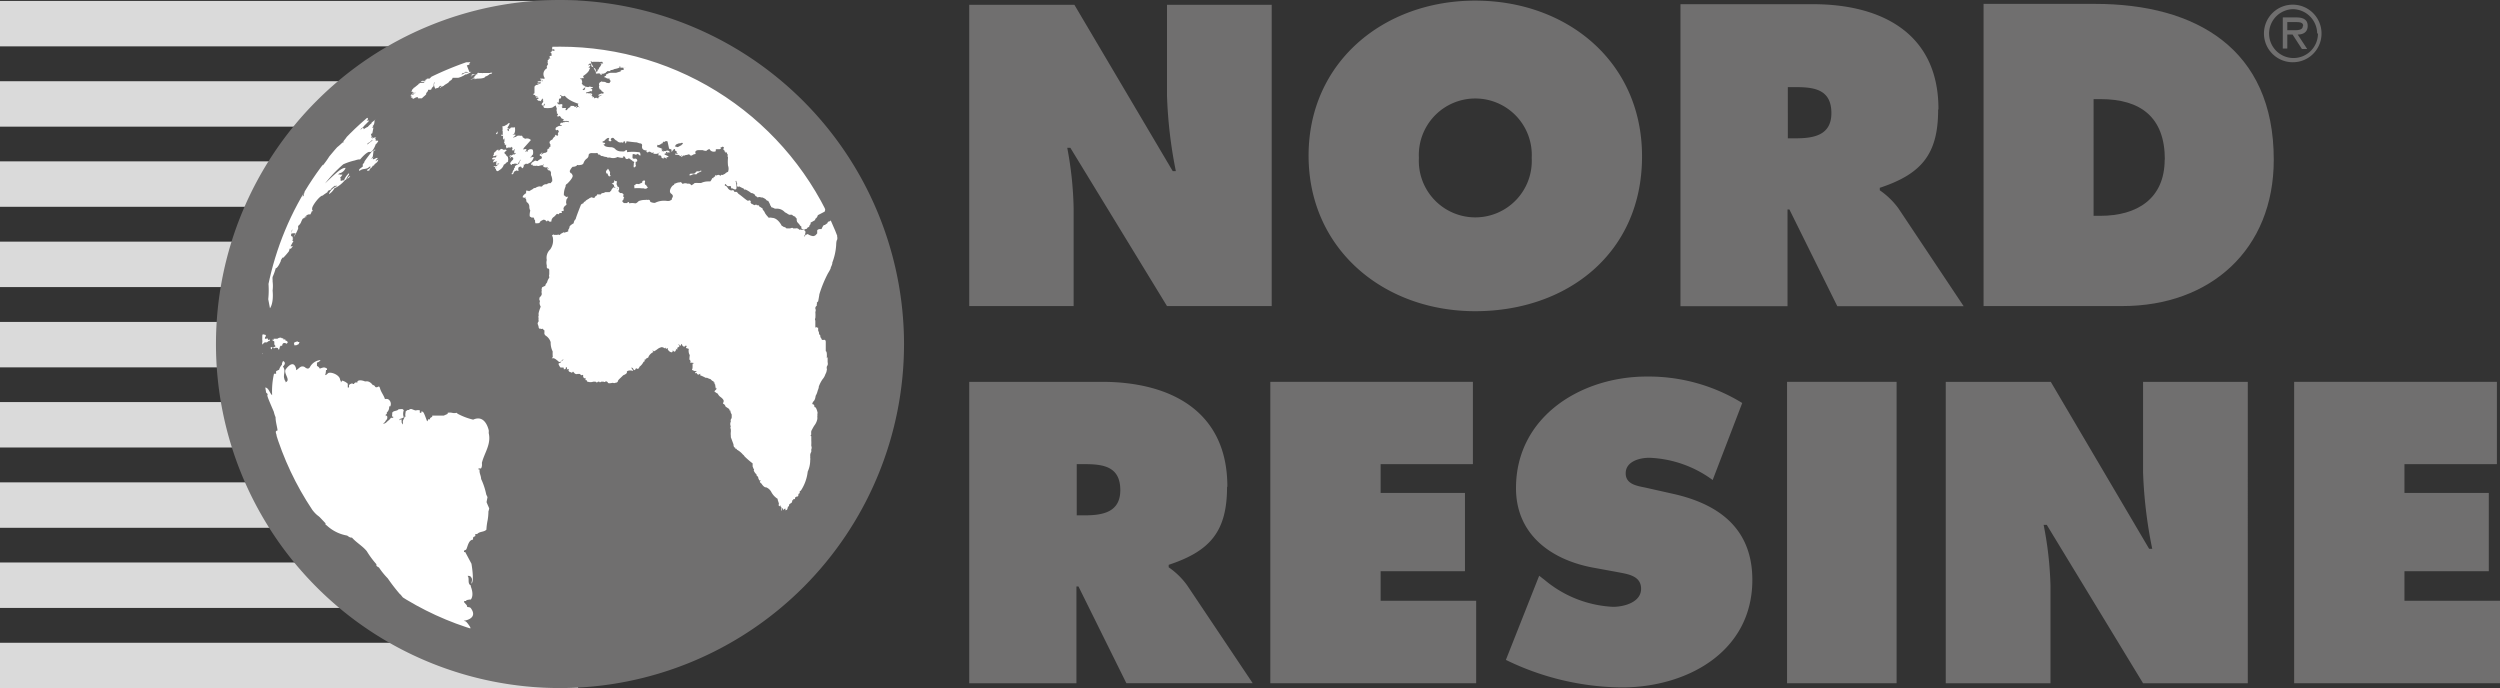
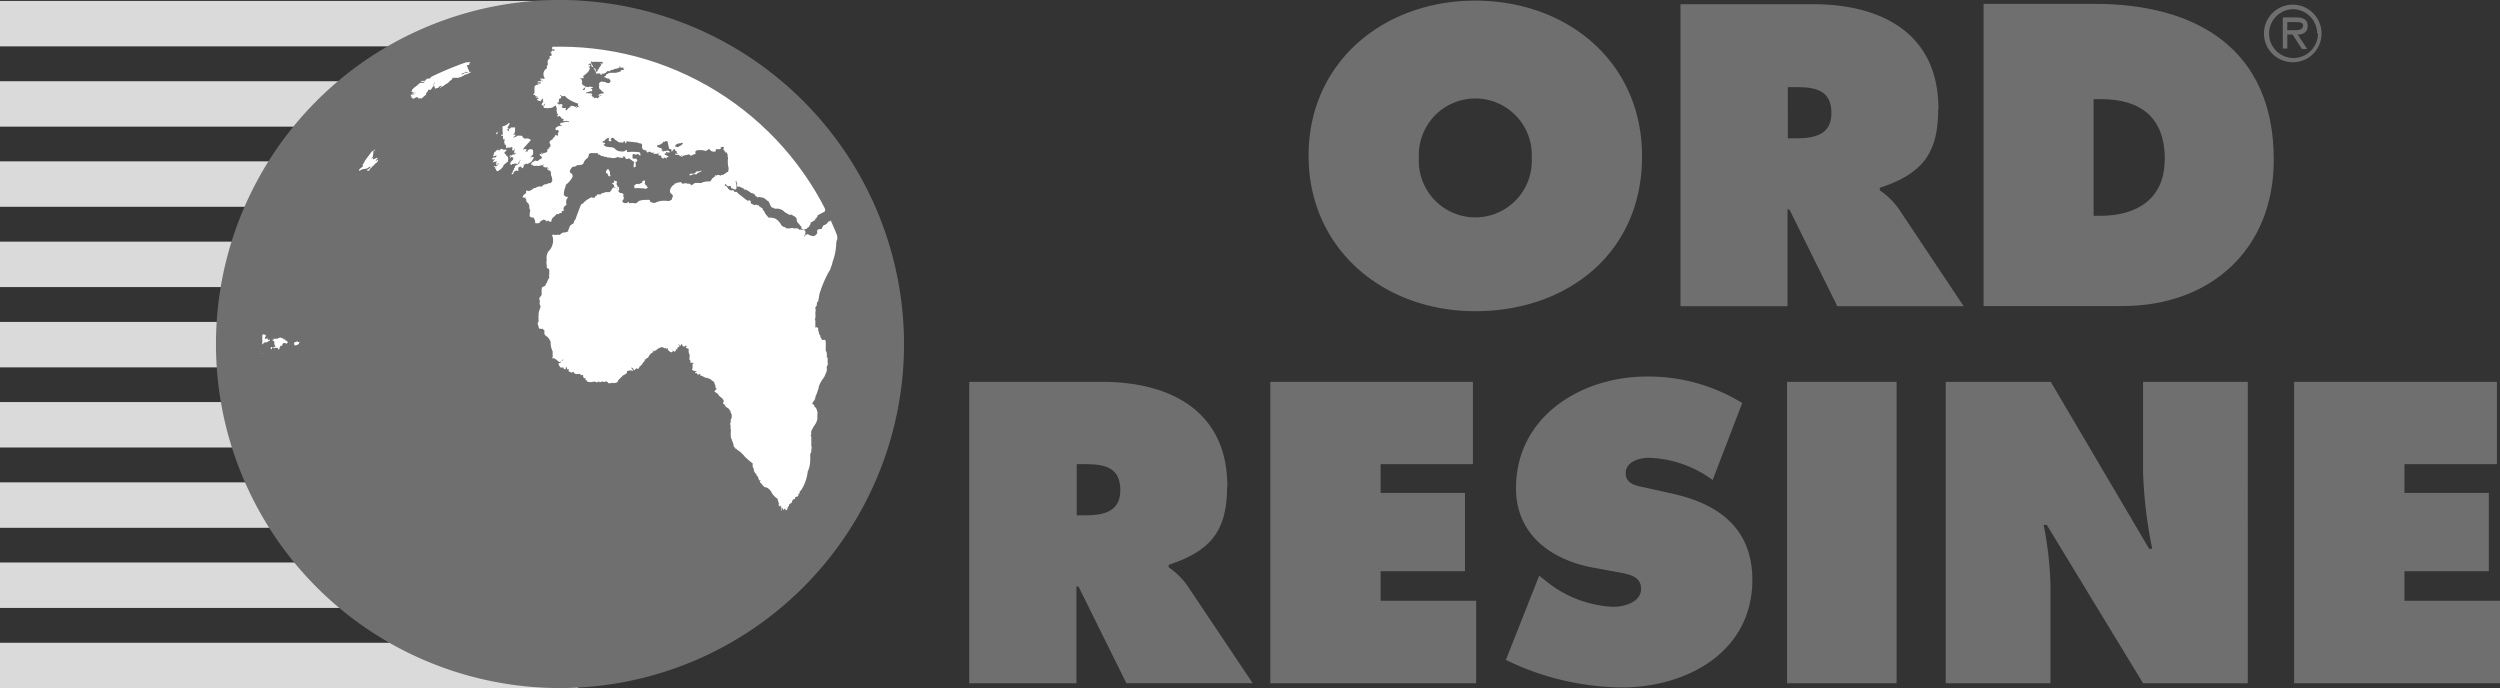
<svg xmlns="http://www.w3.org/2000/svg" viewBox="0 0 160.67 44.23">
  <rect x="0" y="0" width="160.67" height="44.23" fill="#333333" stroke="none" />
  <defs>
    <style>.cls-1{fill:none;}.cls-2{fill:#dadada;}.cls-3{fill:#706f6f;}.cls-4{clip-path:url(#clip-path);}.cls-5{fill:#fff;}</style>
    <clipPath id="clip-path">
      <path class="cls-1" d="M16.85,22.12A19.14,19.14,0,1,0,36,3,19.17,19.17,0,0,0,16.85,22.12" />
    </clipPath>
  </defs>
  <g id="Livello_2" data-name="Livello 2">
    <g id="Livello_1-2" data-name="Livello 1">
      <rect class="cls-2" y="0.06" width="37.15" height="2.92" />
      <rect class="cls-2" y="5.22" width="37.15" height="2.92" />
      <rect class="cls-2" y="10.37" width="37.15" height="2.92" />
      <rect class="cls-2" y="15.53" width="37.15" height="2.92" />
      <rect class="cls-2" y="20.69" width="37.15" height="2.92" />
      <rect class="cls-2" y="25.84" width="37.15" height="2.92" />
      <rect class="cls-2" y="31" width="37.15" height="2.92" />
      <rect class="cls-2" y="36.15" width="37.15" height="2.92" />
      <rect class="cls-2" y="41.31" width="37.15" height="2.92" />
      <path class="cls-3" d="M36,0A22.11,22.11,0,1,0,58.1,22.12,22.14,22.14,0,0,0,36,0" />
      <path class="cls-3" d="M36,3A19.14,19.14,0,1,0,55.13,22.12,19.16,19.16,0,0,0,36,3" />
      <g class="cls-4">
        <path class="cls-5" d="M56.51,21.43a.57.57,0,0,0,0-.13.2.2,0,0,0-.06-.11,1,1,0,0,0-.13-.35c0-.15-.1-.14-.1-.14s-.07-.08-.07-.08h0s0,.05,0,.05a.14.14,0,0,0-.05.1c-.11,0,0,.06,0,.06l0,0a.39.39,0,0,0,0,.2c-.1.11-.09.14-.09.14s0,.08,0,.08a.08.08,0,0,0,0,0s0,.12,0,.12a.13.13,0,0,1,0,.13c-.06,0,0,.07,0,.07a.62.62,0,0,1,0,.29v-.08c0-.13,0,0,0,0a.11.11,0,0,0,0,.14l0,.05c0-.09-.07,0-.07,0a.38.38,0,0,0,0,.24h0c0-.14-.06,0-.06,0l0,0s-.06.07-.06.07-.05.1-.05.1l0,0c0-.05-.06.08-.06.08-.19.16-.1.17-.1.17s0,.31,0,.31,0,.16,0,.16a.38.38,0,0,0,.08.21l0,0c0,.17.07.14.07.14a.11.11,0,0,1,0,.06c0,.1,0,.12,0,.12a1.59,1.59,0,0,0-.09.52.19.19,0,0,0-.06.21v.14c0,.19.1.24.1.24a.12.12,0,0,0,.07.1c-.09.1,0,.12,0,.12,0,.24.07.15.07.15s.1.11.1.11.11,0,.11,0,.19-.21.19-.21l0,0c.09-.34.17-.67.25-1a.75.75,0,0,0,0-.11c0-.2.06-.75.06-.75a5.31,5.31,0,0,0,0-.54c0-.12,0-.17,0-.28s0-.23,0-.23,0-.24,0-.24c.09-.29,0-.27,0-.27s0-.07,0-.12.07-.09.07-.09c0,.18.07,0,.07,0a.13.13,0,0,0,0-.06" />
        <path class="cls-5" d="M47,10.21l0,0c.08,0,0-.06,0-.06s0-.05-.06-.05h0c-.07,0,0,0,0,0s-.05,0-.05,0a0,0,0,0,0,0,0c-.1,0-.07.06-.07.06s0,.07,0,.07,0,0,0,0a.06.06,0,0,0,0,.08,0,0,0,0,0,0,0c-.06,0,.08.08.08.08.24-.11.22-.13.22-.13s.05-.1.05-.1" />
        <path class="cls-5" d="M44.62,11.16s-.14,0-.14,0,0,0,0,0l-.1,0,0,0s0,0,0,0-.07.06-.07.06,0,.05,0,.05.08,0,.08,0,.15-.07.15-.07a.62.62,0,0,1,.15,0,.09.09,0,0,0,.12-.06l.24-.12c.06,0,0-.07,0-.07s-.08.06-.08.06-.05,0-.05,0-.14,0-.14,0" />
        <path class="cls-5" d="M40.77,12.1a2.24,2.24,0,0,1,.44,0,.55.55,0,0,0,.14,0s.15.07.22,0,.11,0,0-.13.07-.06-.11-.1a.33.33,0,0,1,0-.21s0-.06-.05-.06,0,0,0,0-.14,0-.13.09-.19.09-.19.14l-.06,0a.39.39,0,0,0-.18,0,.06.06,0,0,0,0,.07l-.08,0s-.06,0,0,0a.08.08,0,0,0,0,.09" />
        <path class="cls-5" d="M39.61,12.15l.12-.08c.05,0,0,0,0,0s-.1-.22-.1-.22,0-.06,0-.06l0-.06c.05,0,0-.09,0-.09s-.08,0-.08,0-.08-.06-.08-.06h0s0,0,0,0,0,.13,0,.13-.08.06-.08.06-.08,0-.08,0,.08.07.08.07l.07.05a.42.42,0,0,0,0,.06c0,.07.08.07.08.07v0c0,.16.08.19.08.19s.09,0,.09,0,0-.09,0-.09" />
        <path class="cls-5" d="M39.12,11.33s0,.07,0,0a0,0,0,0,0,0,0s-.07.09,0,0,0,.06.08,0,.09,0,0-.08a.4.4,0,0,0,0-.13s.05,0-.06-.18-.06-.07-.08-.07,0,0,0,0-.14.11-.11.2,0,.09.08.07" />
        <path class="cls-5" d="M37.92,12.73a.29.29,0,0,0-.1.13c0,.09.08,0,.08,0s.15,0,.15,0a.63.63,0,0,1,0-.13l0,0s0,0,0,0l0,0c-.1-.11-.09,0-.09,0" />
        <path class="cls-5" d="M39.18,6a.12.12,0,0,0,0-.09c.06,0,0-.1,0-.1l0,0s0,0,0,0,0,0,0,0h-.05c-.11,0-.09.13-.09.13s.06.13.06.13,0,0,0,0" />
        <path class="cls-5" d="M53.92,14.67a.1.1,0,0,1,0-.09c-.1-.21-.19-.43-.29-.64v0s-.08,0-.09.09a.86.86,0,0,0-.2.19l0,0s-.15,0-.16.12l-.17.12s-.09,0-.1.05a.91.91,0,0,0-.11.21l-.09,0s-.15,0-.19.09V15l-.11.12-.1.05v0h0l-.09,0a.83.83,0,0,1-.25-.09c-.08-.07-.13,0-.13,0s-.11,0-.09.05-.15.16,0-.08c0,0,0-.05,0-.07a.11.11,0,0,0,0-.12s-.06-.09-.11-.08,0,0-.07,0-.16-.06-.19,0a.22.22,0,0,0-.25-.1l-.16,0s0-.08-.19,0c0,0-.06,0-.19,0s-.11-.13-.15-.08a.42.42,0,0,1,.06.08l0,0s-.08-.12-.13-.09a.42.42,0,0,0-.13-.08S50,14,49.61,14a.31.31,0,0,0-.2,0l-.15-.17-.08-.11a1.4,1.4,0,0,0-.09-.17.21.21,0,0,1-.08-.12c0-.07-.09-.08-.09-.08a.22.22,0,0,0-.12-.07s0-.1-.1-.09h-.06s0-.08-.16,0a1.34,1.34,0,0,0-.21-.11l0,0s0-.08-.06-.08a0,0,0,0,0,0,0s.1-.08,0-.1l0,0s-.06-.06-.11,0-.45-.33-.64-.44c0,0-.1-.16-.18-.13s-.06-.05-.08,0,0-.15-.15-.1-.3-.15-.31-.21a.47.47,0,0,0-.16-.1s0-.12.07-.08h0s.08.17.23.12.07.17.15.15h.06s.2.15.24,0a1,1,0,0,0,0-.18,1.27,1.27,0,0,0-.06-.3l.06,0a.13.13,0,0,0,0,.06.78.78,0,0,0,.05.12.28.28,0,0,0,0,.17.11.11,0,0,0,.13,0,2,2,0,0,0,.29.14s0,.09.11.06a1.83,1.83,0,0,1,.31.18.13.13,0,0,0,.12.05s.18.07.19.14a.09.09,0,0,0,.08.07l.08.07s.14-.06.21,0H49s.21.09.24.15.13.07.13.07.07.12.11.21,0,.07,0,.06l.07.06s0,.1.07.09a1.26,1.26,0,0,1,.18.08s.09,0,.14,0a.67.67,0,0,1,.5.23l.13.07s.16.12.2.09l.13,0a.38.38,0,0,0,.2.12s.09.16.12.13a.06.06,0,0,1,0,0s-.05.12,0,.14l0,0s0,.07,0,.06.1.13.12.13.07.15.16.17l0,.06s0,.13.09.13,0,.07.14,0,.15,0,.14-.09l.1-.06s.05,0,.06-.12a.13.13,0,0,0,.06-.16l.15-.08,0,0,.15-.09,0-.07a.38.38,0,0,0,.17-.24L53,13.6s.07-.15,0-.21a2.06,2.06,0,0,1,.15-.16l.09-.09a19.87,19.87,0,0,0-2-3h0S51.1,10,51.07,10s-.1-.09-.13-.07-.09-.16-.13,0h-.06a.36.36,0,0,0,0-.09l.1,0s0-.08-.06,0l-.05,0s-.11-.06,0-.1a.11.11,0,0,1,.07,0,20,20,0,0,0-14.65-7l0,0s0-.06-.08,0-.09,0,0,.09h0s0,0-.06,0V2.67h0s-.09,0-.06.09-.13,0-.06.05l0,0s-.07.06,0,.05v0s0-.06,0-.06.11,0,.05,0l0,.05h0s0,0,0,.06h0s-.1-.06-.08,0l0,0s-.07-.1-.1-.06,0,0,0,.09l0,0A.11.11,0,0,0,35.55,3a.05.05,0,0,1,0,0s0-.06-.05-.05,0,0,0,0-.06,0,0,.06h0V3a.16.16,0,0,0,0,.11s-.05,0,0,.07a0,0,0,0,0,0,0s0,0,0,0l.07,0s0-.06.07,0l0,0s.05,0,0,0,.08,0,0,0,.06.12,0,.09-.06,0-.09,0-.08-.07-.08,0a0,0,0,0,0,0,0s0,0,0,0h0s-.05,0,0,.06h0l0,0s-.14,0-.08.05a.79.79,0,0,0,.2,0s.11.09,0,0a.5.5,0,0,1-.14,0s-.07,0,0,.07a.49.49,0,0,0,0,.14s-.1,0-.08,0-.13,0,0,.17c0,0-.1,0-.09,0a.05.05,0,0,0,0,.08l0,0s-.12,0-.07.11a.11.11,0,0,0,0,.12s0,0,0,.09v0s-.1.09-.06.17v0s0,0,0,.06A.42.42,0,0,0,35,5s0,0,0,.06l-.11,0a.1.1,0,0,0-.1,0s-.07-.08-.05,0,0,.09.08.06v0a.08.08,0,0,0,0,0l0,0s0,0,0,0,.07.08.06.11,0,0-.08-.09-.07,0,0,.08l-.06,0s-.09,0-.08,0-.16,0-.09.07l.08,0h.08s.07,0,0,.07-.07,0-.07,0h0a.12.12,0,0,0-.16,0s0,0,.09,0,.05.06-.06.09-.06,0-.06,0-.13.1-.12.14h0s-.07,0,0,0l0,0V6s-.09,0-.06.1h.05s.12,0,.09,0-.07,0,0,.1h.07a.14.14,0,0,0,.07,0s.13-.1,0,0-.17.08-.11.09.08.06.06,0,.15,0,.07.06-.1,0-.08.06l.11.07.1,0s.08.07.06,0l0-.06s.06,0,.06-.08,0,0,.06.06-.06.06,0,.1-.07.1,0,.11h0l0,0h0s0,0-.06,0l0,0s0-.08,0-.06,0,0,0,.06,0,.07,0,.06l0,0s-.06,0,0,.12l.13-.07s0-.13.06,0,.07,0,0,0,0,.11-.07.06-.06,0,0,.15a1.39,1.39,0,0,0,.46,0,.3.3,0,0,0,.18-.09s.19-.08.19-.21a1.78,1.78,0,0,0,.16-.3s.11.05.12-.11c0,0,0-.08-.06-.07s0-.11.07,0a.19.19,0,0,0,.22,0s.16.29.88.52c0,0-.09.07,0,.15s-.17,0-.1.19l0,0,0,0s0-.07,0,0,0,.06,0,.1-.08,0-.07.05,0,.06.11.12l.13,0s0,0,0,.08l-.06,0s-.12,0-.1,0,0,.06.11,0,0,0,0,0l0,0s.05,0,.07,0,.08,0,0-.07h0s0,0,0-.06,0,0,0,0,0,0,0,0l0,0s-.09-.06,0-.08,0,0,0-.05h0l0-.05a.22.22,0,0,0,.1-.06s0,0,0,0-.05-.1,0-.07a.43.43,0,0,1,.14.07s0,.06.05.07.12,0,.1-.06.07-.09.13,0,.06,0,.05,0,.06-.05,0-.1-.06-.08.07-.13,0,0,0-.06l.19-.08s.09,0,.13,0,0-.12,0-.13,0-.08,0-.08,0,0,0,0,0-.07-.05-.06v0h0s0,0,0-.1,0,0-.09,0,0-.07,0,0,.06,0,0-.05,0-.08-.1,0,0,0,0,0,.09,0,0-.11,0-.08,0,0,.07,0,.07,0a.07.07,0,0,0,0,0s0-.13-.16-.1l-.07,0a.22.22,0,0,0-.16,0s-.06-.06.1-.08a1.26,1.26,0,0,0,.23-.08l0,0s.17,0,0,0a0,0,0,0,0,0,.06s0,.06,0,.06a.11.11,0,0,0,0-.09s.09,0,.05-.07.1-.05,0-.07-.07,0-.07,0h0s-.08,0,.06-.07l0,0s.16-.07,0-.07,0-.07-.13,0,0,0,0,0v0s0-.07-.07,0,0,0,0,0a.21.21,0,0,1-.1,0,.18.18,0,0,0-.13,0s0,0,0,0,0,.07,0,.08-.05,0,0,.06a.33.33,0,0,1-.12.06s-.09,0,0-.08,0,0,.1-.09,0-.05,0-.07a.12.12,0,0,0-.13-.06s0-.06-.07-.12l0-.05s.07,0,0-.13a.07.07,0,0,0-.07-.1s-.05-.06,0-.07a.06.06,0,0,0,.09,0s.08,0,0,0,0,0,0,0l.06,0s.1.06,0-.13c0,0,.39-.24.41-.44a.17.17,0,0,0,.05-.1s.13,0,0,0c0,0-.06,0-.06,0s-.09,0,0-.06.09-.17,0-.11-.08,0,0-.07.1,0,.09,0a.09.09,0,0,0,0-.14s0-.06.08,0,0,0,.08,0,.07,0,.07,0l.11,0s.07,0,0,0h.06s.1,0,.11,0,0,0,0,0a.39.39,0,0,0,.17,0s0,0,.06,0l.07.11s.08,0,0,0,0,.07,0,0l-.1,0s-.06-.06-.07,0,0,0,.06,0a.59.59,0,0,1-.17.29s0,0,0,.06-.11,0-.08.1-.1,0-.1.15L38,4.05s0,.08,0,.11,0,.16.1.14l.05.06s0,.07,0,0a.17.17,0,0,1,.14.16l0,.06s0,.09,0,.09,0,.08.07.06.08,0,0,0h0a.52.52,0,0,1,.21,0s0,.08.07.07.09,0,0-.06a0,0,0,0,1,.06,0s0,0,.07,0l.16-.06s0-.07.09-.06.07,0,0,0,0,0,0-.05l.09,0s0,0,0,0,.05,0,0,0l.12,0s0,0,0-.07a.4.4,0,0,0,.25-.06.08.08,0,0,1,0,0s.4-.07.34-.14.1,0,.06,0,0,.05,0,.05l.15,0a.12.12,0,0,0,.11,0s0,0,.05,0l.06,0h.06s.18,0,0,0-.27,0-.23.1-.17,0-.14.08h0s-.09,0-.05,0l0,.06s0,.06,0,0l-.3.09s0,0-.13,0-.07,0-.1,0l-.08,0s0,0,0,0v0a.43.43,0,0,0-.27.09s-.09,0-.06.07-.14,0-.09.12,0,.07.06,0a.14.14,0,0,0,.11.08.19.19,0,0,0,.14,0s0,0,0,0,0,0,0,0,0,0,0,0l0,0s0,0,0,.06,0,0,0,0l.08.11a.79.79,0,0,0-.08.13l-.09,0a.06.06,0,0,0-.07,0,.35.35,0,0,0-.28-.08s-.09-.06-.1,0a.16.16,0,0,0-.11.24.14.14,0,0,0,0,.16s0,.1.07.1.06.15.13.12l.06.06s.06,0,0,.06l0,0a.06.06,0,0,1-.09,0s-.25.07-.23.12,0,.06.14,0,.07,0-.05.06-.09.08-.07.13l-.11,0s0-.06-.15,0-.14-.08-.17-.06l-.23.09s-.1.07-.1.13a.11.11,0,0,0-.09.12s-.31.17-.36.29-.06,0-.06,0,.12,0,.06,0l-.14.06s-.15,0-.08-.07,0-.07-.06,0l-.11,0s-.1,0,0,0,.05,0,0-.06,0,0,0,0-.09,0-.07,0l0,0,0,0a.15.15,0,0,0-.08,0,.1.1,0,0,0-.07,0s0,0,0,.07a.45.45,0,0,0-.23.2l-.06,0s0,0,0,0h0s-.08,0,0-.07a.1.1,0,0,0,0-.06s-.05,0,0,0l0,0a.66.66,0,0,0-.21,0l-.06-.08s0-.06,0-.06-.06,0,0,0l0,0-.09,0s-.06,0,0,0,0-.06-.07,0-.07,0,0,0l0,0s0-.06,0,0,0,0,0,0,.11,0,.11,0,.11.1.09,0,0,0,0,0,0-.07,0-.1a.17.17,0,0,0-.15,0s-.08,0-.07,0l-.08,0s-.13,0,0,0,0-.09,0,0,.05,0,0-.06-.06-.13,0-.07.08,0,.08-.13,0-.1-.1,0,0,0,0,0h0s0-.08-.06-.06,0-.07,0-.11,0,0,0-.06,0-.07,0-.07-.05-.1-.08,0a.29.29,0,0,0-.11.22L35.79,7a.19.19,0,0,0,0,.18s0,.08,0,.07.08,0,0,0a0,0,0,0,0,0,.05s0,0,0,0,.12,0,.05.09,0,.13.14.06l.12.17s.2.05.12.08-.08,0,0,.07h.05a.13.13,0,0,0,.09,0s.2,0,.21.06,0,0-.17,0l-.06,0s-.08,0-.07,0,0,.06,0,.06l0,0s.06.13,0,0,0,0-.14,0-.06,0-.06,0-.06,0-.07.11.13,0,.1.09a.21.21,0,0,1-.13,0s-.1,0-.12.06,0,.05,0,0-.14.06-.13.08a.11.11,0,0,0,0,.12s.06.06.06,0l.08,0,.06.1a.49.49,0,0,0-.07.16l0,0s-.06,0,0,0,0,.06,0,.05l0,0a.19.19,0,0,0,0,.08h0s-.09,0-.11,0,0,0,0,0,.17-.08.06,0v0h0s-.09-.06-.09,0,0,0,.06,0,.1,0,.07,0,0,0,0,0l-.06,0s0-.08-.08-.07,0,.05,0,.07.07,0,0,0a.5.5,0,0,0-.2.23s-.31.1-.12.32a.34.34,0,0,0,0,.14s-.09,0-.08.08-.12,0-.12.13-.06,0,0,.11v0l-.13.07a.31.31,0,0,0-.23.11s-.09,0,0-.07,0-.07-.05,0a.18.18,0,0,1-.08.07s0,.07,0,.07a.28.28,0,0,1,.13.08.66.66,0,0,1,0,.1s-.26.12-.25.17l-.08,0s-.1-.06-.14,0,0,0,0,0,0,0,0,0-.21.11-.2.16-.07,0,0,0-.08.06,0,.08.11-.07.08,0,.08,0,0,.06a.07.07,0,0,0,.06,0s0,.05,0,0l.05,0a.12.12,0,0,0,.11,0l.06,0a.18.18,0,0,0,.16,0,.22.22,0,0,0,.13-.05l0,0s0,.09.09,0,.06,0,0,.07a.25.25,0,0,0,.22.09l.08,0s.07.06.07.11,0,0-.06-.05-.05,0,0,.08a.16.16,0,0,0,.15.06,1.34,1.34,0,0,1,.06.12s0,.05,0,.17a.77.77,0,0,1,.08.4.33.33,0,0,0-.09.12l-.08,0s-.13,0-.16.07l-.06,0a.31.31,0,0,0-.27.15l-.09,0a.19.19,0,0,0-.13,0,.52.52,0,0,0-.2.09s-.13,0-.15.06l-.26.15s-.12-.07-.09,0l0,0s-.06-.12-.09,0a.15.15,0,0,0,0,.12.67.67,0,0,0-.2.17s-.06.11,0,.11.06.06.12,0,0,.1.05.09,0,.21.11.24a.36.36,0,0,1,.12.25.47.47,0,0,0,.06.26s-.09.37,0,.41a.07.07,0,0,1,.08.05s.07,0,.06,0,.07-.08.12.1a.06.06,0,0,0,.05.06.25.25,0,0,0,0,.09s0,.15.08.11l.09,0s.15,0,.17-.13l.19-.1s.12,0,.16.06.09.06.11,0,.1.08.16.07.11,0,.09-.08a.34.34,0,0,1,.17-.24s0,0,.08-.08.09-.13.16-.09.12-.06.1-.07l.06,0s.15,0,.1-.06,0-.09.1-.06a.19.19,0,0,0,0-.16.32.32,0,0,1,.13-.2s.1-.05.06-.12,0-.2,0-.24.07-.09.07-.13.14-.11-.09-.06c0,0-.11-.12-.14-.1a1.23,1.23,0,0,1,.11-.57.17.17,0,0,1,.1-.18s.47-.44.33-.57a.12.12,0,0,0-.07-.1.16.16,0,0,1-.09-.16.84.84,0,0,1,.18-.26s.25,0,.29-.12a.44.44,0,0,0,.21,0s.15,0,.2-.11a.58.58,0,0,1,.2-.29.27.27,0,0,0,.13-.23s0-.15.25-.13l.25,0s.06-.06.13.1l.1,0s.06.11.13.08l.19.06s.14,0,.18.06a.3.3,0,0,1,.19,0,.6.6,0,0,0,.44-.05s.38.12.37,0,.13,0,.14.09a.13.13,0,0,0,.19,0s.1,0,.15.09a.23.23,0,0,1,.13.1s.14,0,.07.13,0,0,0,.09a.19.19,0,0,0,0,.17s.07,0,.11-.07,0-.07,0-.12,0-.06,0-.17l0,0s.14,0,.1-.1a.12.12,0,0,0-.16-.1h-.07a.08.08,0,0,1-.07-.09l0-.07a.37.37,0,0,0,0-.11s.12-.07.14,0a.2.2,0,0,0,.2-.05s.23.26.16,0c0,0,0-.11-.12-.1a2.76,2.76,0,0,0-.73,0l0,0s0-.12,0-.13-.13,0-.17.08l0,0a1.22,1.22,0,0,1-.21,0,.53.53,0,0,1-.35-.12.41.41,0,0,0-.32-.15s-.32,0-.4-.1-.1-.07,0-.09,0-.08,0-.09a.07.07,0,0,0-.09,0s-.11-.1.06-.11c0,0,.23-.27.31-.19s-.08.08,0,.16a.11.11,0,0,0,.17,0l-.05-.08a.13.13,0,0,1,.18-.09s.15.18.21.17a.3.3,0,0,0,.34.1s.06.09.08,0,.13-.06.12,0,0,.14.08,0a.42.42,0,0,0,0-.06s.55.07.66.07l.18.06s.14,0,.16.08,0,.06,0,.13,0,.25.32.25c0,0-.08.07,0,.11s.08,0,.08,0,.06-.07.16,0a.16.16,0,0,0,.21,0s-.07.13,0,.11.05,0,.08,0,.07,0,.09,0a.38.38,0,0,0,.16-.08s.12-.07.17-.06.12-.06.16,0,.22-.07.07,0l-.05,0-.22,0s-.11,0-.11.06-.09,0-.06.08-.08.08,0,.09.16,0,.18.07,0,.09.06.11.15.11.07,0c0,0,.07-.07.15,0s.08,0,.05-.06h.08s.12,0,0-.08l-.2-.09s0-.09.06-.07.15,0,.16,0,0,0-.13,0l0-.07s.07-.07.09,0,.08,0,.06,0,.15,0,.13,0l-.08-.07s-.07-.1-.25,0a.32.32,0,0,0-.24,0s0,0,.06-.09a.06.06,0,0,0-.07,0s0-.09,0-.05.07,0,.08,0a1.42,1.42,0,0,0-.34-.13l0-.06a.2.2,0,0,0,0-.1l0,0s.05.08.18,0,.1,0,.1,0a.06.06,0,0,0-.06-.07l0,0,.11,0a.2.2,0,0,1,.11-.13s0,.08.06,0a.16.16,0,0,1,.16,0L43,9.55s.13.09.19,0,.05,0,.07,0,.07,0,.16-.23h0a0,0,0,0,0,.06-.05l.16-.06s.06,0,.08,0,.13-.07.16,0-.09.06-.07.11l-.24.13s-.08-.07,0,0l-.08,0a.08.08,0,0,0-.13,0l-.09,0s-.11,0-.11,0,0,.09,0,.07.08,0,0,.07,0,0,0,.1,0,.1.06,0,.1,0,.07-.08.16,0,.09,0a.07.07,0,0,0,.06.09l.06.05a.11.11,0,0,0,0,.1s.15,0,0,.05l0,0s-.11-.08-.1,0l0,0s0,.08,0,.05l.11,0s.18,0,.17.07,0,.05,0,0,0,.06.08,0,.12,0,.06,0-.07.09,0,.05l.15-.1s0,.08.07,0a.93.93,0,0,0,.25-.06s.08.14.19.07.07,0,.1-.07l.06,0s.09,0,.06-.07,0-.07,0-.12a.27.27,0,0,1,.17-.07h.29s.25.1.28,0l.15-.08A.31.31,0,0,0,46,9.72s0,0,0-.07,0-.06.22-.06c0,0,.14,0,.1-.09s.07,0,.07-.05a.07.07,0,0,1,.1,0s.07,0,0,.12a.07.07,0,0,0,.09.08l0,0s-.07.06,0,.08,0,.1.09.07l.05,0s0,.15.07.13l0,0a.17.17,0,0,0,0,.19,2.3,2.3,0,0,0,0,.53.57.57,0,0,1,0,.39l0,0s-.17.07-.18.12l-.18.09s-.09-.06-.11.06h0s-.05-.07-.09-.05,0-.06-.14,0-.12-.06-.13,0a.26.26,0,0,0,0,.09s-.14,0-.1.11h0a.07.07,0,0,0-.09,0,.79.79,0,0,1-.12.2l-.12,0a1.05,1.05,0,0,0-.47.1s-.06,0-.22,0a.45.45,0,0,0-.13,0,.14.14,0,0,0-.13.06l-.14.09s-.11-.13-.17-.1a0,0,0,0,0,0,0l0,0a.08.08,0,0,0-.08,0,.34.34,0,0,0-.29,0h-.05s-.07-.15-.16-.09a.58.58,0,0,0-.27.07s-.1,0-.09.06-.07,0-.19.19c0,0-.19.28,0,.41,0,0,.09.06.1.13a.45.45,0,0,0,0,.08.28.28,0,0,0-.07.18l-.15.07a.6.6,0,0,1-.18,0,1.29,1.29,0,0,0-.75.13.65.65,0,0,1-.3-.07s0-.17-.16-.12a.37.37,0,0,0-.16,0,1,1,0,0,0-.35.05s-.05,0-.11.06-.12.11-.19.11a.84.84,0,0,0-.38,0s0-.07-.05-.09a.18.18,0,0,0-.09.07s-.09,0-.13,0h-.07s-.16-.12-.09-.16a.18.18,0,0,0,.07-.18s.08,0,0-.06,0-.08,0-.12-.07-.15-.21-.12a.32.32,0,0,1-.09-.08s-.08-.05,0-.12a.54.54,0,0,0,0-.19s0-.06-.07.05,0,0,0,.09l-.06,0s-.13-.2-.17-.08h0s-.06-.09-.09,0a.4.4,0,0,0-.12.19.22.22,0,0,0-.09.08H38.9s-.07-.05,0,0l-.1.05s-.17,0-.19.1h-.05a.21.21,0,0,0-.1,0s-.08-.06-.09.05v0s-.17.09-.16.17l-.06,0a.23.23,0,0,0-.2,0,1.93,1.93,0,0,0-.24.13s-.1.06-.11.12h0s-.07-.05-.1.09a.45.45,0,0,0-.16.09S37,14,37,14.08a.39.39,0,0,0-.13.27,1,1,0,0,0-.26.19.41.41,0,0,1-.07.2c-.06.07,0,.11,0,.11l-.09.05s0,0-.22.06c0,0,0-.09-.06,0l-.17.09s-.08-.06,0,0-.08,0,0,.05l-.06,0a.1.1,0,0,0-.13,0,.84.84,0,0,0-.18,0,.07.07,0,0,0-.11,0s-.08,0,0,.12a1,1,0,0,1-.16.81.73.73,0,0,0-.22.68.67.67,0,0,0,0,.34s0,.06,0,.05l0,.05s0,.12.07.1a.11.11,0,0,1,.09.12s0,.2,0,.27a.2.2,0,0,0,0,.15l0,.06a.77.77,0,0,0-.14.3s-.11.13-.11.19-.11.05-.12.08-.12,0-.11.14a.1.1,0,0,0,0,.1.4.4,0,0,0,0,.22.28.28,0,0,1-.14.22v.07s-.05,0,0,.13,0,0,0,.22a.7.7,0,0,0,.07.19s-.18.44-.13.52l0,.05a.2.2,0,0,0,0,.17.12.12,0,0,0,0,.12.1.1,0,0,0,0,.08s-.09.1-.06.18l.05.14s0,.2.13.15a.12.12,0,0,0,.14,0s.07.12.11.1a.3.3,0,0,0,0,.08v.06a.2.2,0,0,0,.08.21.76.76,0,0,1,.32.42,1.28,1.28,0,0,0,.13.6,2.65,2.65,0,0,0,0,.27.22.22,0,0,1,0,.1s-.12.1,0,.06h.06a.57.57,0,0,1,.2.12.64.64,0,0,1,.14.12v0l.08,0,.09-.07a.21.21,0,0,1,.11-.09s.05,0-.07.08-.1.07-.08.12a.3.3,0,0,0-.16.08.74.74,0,0,0,.13.24s.05,0,.16,0,0,.13.09.11l0,0s.1,0,.09-.06.07-.13.08,0-.08.09,0,.06l.09,0s.08,0,0,.08a.18.18,0,0,0,.19.11s0,.1.07,0,.06.06.09,0a.19.19,0,0,0,.25.11s.08,0,.12,0,.1.12.14.08.11,0,.09.07.09.17.15.12,0,0,0,.06,0,.11,0,.07a.21.21,0,0,0,.08,0s0,.11.06.1a.56.56,0,0,0,.36,0s.11,0,.14,0,.07.11.16,0l.09,0s0,.09.12,0l.15,0s.07.05.11,0,.15,0,.17.07.32,0,.32,0a.16.16,0,0,0,.16,0s.14,0,.16-.1.14-.17.34-.38c0,0,.27-.1.24-.2s.2-.13.32-.1.09,0,0-.12.06-.1.13.09c0,0,.09,0,.11-.08s.1,0,.14,0,.1-.09.11-.14a.85.85,0,0,0,.26-.32s.09,0,.07-.1.09,0,.07-.06.21-.09.18-.17a.68.68,0,0,1,.28-.28s.06,0,0-.06,0-.07.07,0a1.42,1.42,0,0,0,.26-.17.73.73,0,0,1,.24-.1.38.38,0,0,1,.19.08s.09-.12.07.05c0,0,.18-.14.12,0a.39.39,0,0,0,.11.14s.18.14.21,0,0-.05.07,0,.11,0,.14-.09-.09-.16,0-.08.08.1.09,0-.07-.07,0-.06h0s0,0,0,0,.15-.07.14-.12-.2-.13,0-.07c0,0,.06.13.1,0s.06,0,.09.05.14.12.2,0c0,0,.11,0,.05.09s0,.06.15.12a.16.16,0,0,1,0,.07.27.27,0,0,0,0,.11.44.44,0,0,0,.07.22s-.05.35,0,.31,0,.09.07.08v0s-.09.07,0,.11a.14.14,0,0,1,.11,0s.17,0,0,.06h0s-.09,0,0,0l0,.07c0,.05,0,.07,0,.12a.53.53,0,0,0,0,.11s-.08.05,0,.11l.11.05a.17.17,0,0,0,.1,0s.11,0,0,.06,0,.13.05.06h0s.05.18.18.09,0,.1.06.07a3.4,3.4,0,0,1,.34.16s.06,0,.09,0a1.38,1.38,0,0,0,.23.09s.11.13.16.12,0,.09.06.08,0,.13.07.13L46,25s0-.18.05,0c0,0,0,0-.14.15a.86.86,0,0,0,.22.15.53.53,0,0,0,.17.21s.22.15.21.27-.1.15,0,.18a.28.28,0,0,1,.12.17l.24.16s0,.13.07.09v0s0,.14.08.24a1.43,1.43,0,0,1,0,.26.2.2,0,0,0-.05.21.36.36,0,0,0,0,.32s-.06,0,0,.2l0,.13a1.05,1.05,0,0,0,0,.27s0,0,0,.09l.17.46s0,.18.08.2,0,.1.07.08.06.09.09.07a1.33,1.33,0,0,1,.37.31.21.21,0,0,1,.09.1,5.09,5.09,0,0,0,.53.46l0,.13s0,.06,0,.07l.07.17s.05,0,0,.08a.63.63,0,0,0,.18.26s0,.11.06.12.06.2.08.18,0,.12.07.08.05.05,0,.08a.2.2,0,0,0,.1.12s.17.28.31.25a.64.64,0,0,1,.33.3,1.14,1.14,0,0,0,.41.44l0,.06.08.24a.1.1,0,0,0,0,.07s-.06,0,0,.07,0,.06.07,0,0,.09.07.07a.22.22,0,0,1,0,.2c0,.13.05,0,.06-.08s.07,0,.06.07,0,0,.11-.06,0,.13.08.09.08,0,.13-.23c0,0,.08,0,.07-.09s.17-.13.19-.2,0-.13.07-.13,0,0,0-.06l0,0s0,0,.06,0,.07,0,.07-.12l0,0h0s.07,0,.09-.05a0,0,0,0,0,.06,0s.05,0,.06-.09,0,0,0-.08l0,0s.06,0,.08-.06,0-.06,0-.09a.24.24,0,0,1,.08-.06,2.76,2.76,0,0,0,.44-1.22,1.75,1.75,0,0,0,.16-.73.49.49,0,0,0,0-.17.91.91,0,0,0,0-.16.44.44,0,0,1,.07-.21s0-.11,0-.16a.26.26,0,0,0,0-.22s0-.06,0-.08a2.07,2.07,0,0,0,0-.26l0-.22s0-.11,0-.08-.09,0,0-.1a.74.74,0,0,1,0-.22s.08-.16.18-.33a1,1,0,0,0,.21-.45s0-.18,0-.11a.17.17,0,0,1,0-.07.59.59,0,0,0,0-.13.22.22,0,0,0,0-.15v0s0-.25,0,0h0s-.07-.29-.15-.29,0-.16-.12-.18,0-.15,0-.18l0,0s.12-.05.16-.37a1.14,1.14,0,0,0,.13-.33s.09-.21.07-.26a2.13,2.13,0,0,1,.24-.47.94.94,0,0,0,.19-.34.53.53,0,0,0,.08-.23.18.18,0,0,0,0-.14c0-.08,0-.12.06-.2a.42.42,0,0,0,0-.2V23s0-.07-.05,0,0,0,0-.05,0-.1,0-.08,0-.1,0-.09,0-.21-.07-.21v0s0-.1,0-.14,0-.12,0-.15l0-.15v-.16s0-.15-.11-.13-.11,0-.13,0-.07-.18-.1-.16,0-.1,0-.07a.18.18,0,0,0-.09-.13v0s0-.22-.06-.19,0,0,0,0a.35.35,0,0,0,0-.12s0-.07,0-.11h-.07s0-.07-.11,0a.19.19,0,0,0,0-.08l0,0s0-.17,0-.37c0,0-.05-.11,0-.16a2.34,2.34,0,0,0,0-.4.26.26,0,0,0,0-.22.19.19,0,0,1,.09-.18.29.29,0,0,0,0-.1.06.06,0,0,0,0-.08.35.35,0,0,1,.09-.1s.06-.3.08-.46a7.82,7.82,0,0,1,.55-1.34c.23-.37.18-.38.18-.38s.12-.22.1-.31a3.81,3.81,0,0,0,.25-1.14s0-.26.06-.33a.37.37,0,0,0,0-.21l0,0a1,1,0,0,0,0-.29" />
        <path class="cls-5" d="M34.12,9l0,0a.35.35,0,0,0-.37-.08l-.16-.1h0s0-.14-.15-.09a.27.27,0,0,0-.18,0,.06.06,0,0,0-.07.05L33,8.84s-.08,0,.08-.1v0s.13-.08,0-.09,0,0-.1,0,0,0,.07-.06a.57.57,0,0,0,.05-.32v0s0,0,0-.08,0,0,0,0a.06.06,0,0,0-.06,0l-.07,0s-.09,0-.07,0h0s-.05,0,0,0h0s-.09,0-.1.05-.11,0-.1.12-.06.06-.08,0-.11,0,0-.05.12-.07,0-.06l0-.06s.16-.23.13-.28h0a.15.15,0,0,0-.14.08l-.24.13s-.06-.05-.07,0a.37.37,0,0,0,0,.11s0,0,0,.07,0,.05.06,0,0,0-.05,0a.12.12,0,0,0,0,.05s-.06,0,0,.06l0,0s0,.08,0,0,0,0,0,0a.12.12,0,0,0,0,.06s0,0,0,.14-.07,0-.1.06,0,.06.06,0-.09.07,0,.07,0,0,0,0,.06,0,.06-.07V9s.09-.17.09-.06,0,.11,0,.15-.07.06,0,.09,0,0,0,0l.07.16s0,.07,0,.07,0,0,0-.08l0,0s.12,0,0-.06,0-.05-.09,0l0,0,.09,0s0,0,0,0,0-.09,0,0,0,.07.07,0l0,0s-.09.16,0,.26,0,0,0-.05l0,0s.08.07.07,0l.06,0s.09,0,.11,0v0l.06,0s0-.1.06,0-.06.16,0,.18l.13,0s0-.07,0-.07.1,0,0,.1a.42.42,0,0,1,0,.1.13.13,0,0,0,0,.07s.09-.07.1,0l-.08.05s0,.07-.07,0-.06,0,0,0-.13.05-.11.1-.05,0,0,0-.08-.07-.13,0,0,.09.07,0l0,.05s-.09.09-.05.12l.07-.09s.2,0,.12.17c0,0-.23.2-.17.28s.11.07.11,0l.09,0s0-.05,0,0a.26.26,0,0,1,.23,0s.11,0,.1-.11a.43.43,0,0,0,.1-.16s.08,0,0,.05a.64.64,0,0,0-.07.21s-.29.11-.27.19-.09.08-.05.16a.4.4,0,0,0-.11.24s-.13.07,0,.08l0,0s.07,0,.1-.16l.17-.09s.11.07.13,0a.2.2,0,0,1,0-.19s.16-.12.19,0,.14,0,.14-.11a.08.08,0,0,0,0-.05s0-.07.08,0h0s.09,0,.08,0,0,0-.06,0,0-.12.12-.06a.61.61,0,0,0,.15-.07s0-.06,0,0l0,0s0,0,0,0l.1-.06a.68.68,0,0,0,.17-.3s0-.05-.15,0a0,0,0,0,0,0,0s-.1,0-.09,0l.11-.06s0-.08,0-.05,0,0,.08-.07a.62.62,0,0,0,0-.27s0-.09-.2-.07c0,0-.19.07-.13.13s-.05,0-.07,0-.13.07-.08,0,.07-.05.07-.09-.06-.09-.23,0c0,0,0,0,.06-.07s0,0,0,0l-.05,0" />
        <path class="cls-5" d="M33.09,8.77H33a.3.3,0,0,0,0-.08h0s0,0,0,0,0,0,0,.06-.07,0-.06.05a0,0,0,0,0,0,0s0,0,.06,0a.05.05,0,0,0,0,0s.06,0,0-.07" />
        <path class="cls-5" d="M32,8.52s0-.08,0-.08,0,0,0,0-.05.06-.05.06,0,0,0,0-.07.06-.07.06a.08.08,0,0,0,.05.07h0c.05.06,0,0,0,0s.05-.07.05-.07,0-.05,0-.05a.06.06,0,0,1,0-.06" />
        <path class="cls-5" d="M31.84,10.12s-.12,0-.12,0c-.18.11-.06.12-.06.12a.1.1,0,0,0,.08,0c.15-.06,0,.06,0,.06v0l-.05.1c0,.08.08,0,.08,0s0,0,0,0l.05,0s.16-.05.16-.05l0,0a.14.14,0,0,0-.08.18c-.05,0,0,.06,0,.06a.05.05,0,0,0,.06,0c.08,0,0-.08,0-.08l.06,0s.08,0,.08,0v0c-.1.06-.1.09-.1.09s-.12.09-.12.09,0,0,0,0v0a.17.17,0,0,0-.15,0c0,.09.1,0,.1,0s0,0,0,.05a.15.15,0,0,0,0,.11c.09,0,.08-.08.08-.08s.07,0,.07,0A.11.11,0,0,0,32,11s0,0,0,0S32,11,32,11s0,0,0,0,0,0,0,0,.16-.11.16-.11a.58.58,0,0,0,.22-.31.32.32,0,0,0,.16-.13c.16-.06.11-.12.11-.12a.31.31,0,0,0,0-.18c0-.11-.1-.13-.1-.13s0-.07-.07-.11-.06-.12-.06-.12.09-.08.09-.08l0,0c.11-.07,0-.08,0-.08s-.08,0-.08,0l.07,0c0-.06-.08,0-.08,0a.07.07,0,0,0-.06,0l-.1-.06a.22.22,0,0,0-.18.11l0,0c-.06,0-.06,0-.06,0a.05.05,0,0,0,0-.07c-.15.06-.16.12-.16.12-.16.09-.12.21-.12.21l-.05.06c0,.09.15,0,.15,0h0A.33.33,0,0,0,32,10c-.16.05-.12.11-.12.11h-.05" />
-         <path class="cls-5" d="M32.06,42l.18,0c-.25-.21-.4-.61-.82-.51-.41-.08-.41-.08-.57-.26l0-.06.06,0-.37-.34,0,0a.58.58,0,0,0-.2,0,.47.47,0,0,1,.09-.06l.13,0a.29.29,0,0,0-.23-.13l.05.06-.08,0a.71.71,0,0,1-.29-.13l-.2-.1v-.06l.42,0s0-.06,0-.08S30.1,40.11,30,40s-.13-.06-.19-.11a.1.1,0,0,0,0,0c.1,0,.89-.15.48-.76-.06-.09-.07-.1-.26-.12L30,38.9l-.17-.19s0-.06,0-.08a.31.31,0,0,1,.13,0c0-.06,0-.06.23-.1h.07c.23-.31,0-.82,0-.83v-.07c-.25-.14-.06-.45-.21-.62.15,0,.17,0,.25.12s0,.25,0,.38c.2-.16,0-1.27,0-1.28l-.4-.75-.08,0c0-.09,0-.11.11-.14s.13-.64.47-.66c0-.16,0-.16.14-.22a.2.2,0,0,0,0-.13.16.16,0,0,1,.12,0c.16-.19.44-.12.6-.29a3.91,3.91,0,0,1,.08-.61,3.53,3.53,0,0,0,.05-.56,1,1,0,0,0,.05-.2c-.06-.14-.12-.27-.17-.4l.06-.32-.08-.17a4.39,4.39,0,0,0-.33-1c0-.19-.11-.35-.1-.53,0,0,0,0,0-.08l-.07,0,0-.06a.24.24,0,0,1,.12,0c.07,0,.07-.05.1-.15a.93.93,0,0,0,0-.21c.15-.63.61-1.19.44-1.91l0-.06a.53.53,0,0,0,0-.13c-.06-.24-.3-1-1-.68a4.13,4.13,0,0,1-1-.38l-.06-.06a.62.62,0,0,1-.3,0,.66.66,0,0,0-.28,0s0,.06,0,.07l-.25.11c-.16,0-.16,0-.21,0s-.08,0-.53,0c0,.05,0,.06,0,.07l-.14.09v.08l-.13,0V27l-.06.08c-.23-.62-.23-.62-.37-.64v.09l-.1,0,0-.08,0-.08a.45.45,0,0,0-.22,0,.16.16,0,0,1-.09,0,1.8,1.8,0,0,1-.21-.08l-.07,0-.06,0c0,.05-.06.06-.08.06l-.06,0-.12.09c0,.11-.05.22,0,.34l0,0-.07,0c0,.11-.12.21-.11.34a.47.47,0,0,1,0,.16.5.5,0,0,1-.08-.14l0-.12,0-.06-.07,0-.07.07-.06,0,.07,0a.36.36,0,0,0,0-.1.85.85,0,0,0,.27-.11.65.65,0,0,1,0-.45l-.06-.07a.62.62,0,0,0-.2,0h-.07c-.11.14-.31.07-.41.22a.38.38,0,0,0,0,.1.29.29,0,0,0,0,.16l.06,0,0,.07h-.14L25,27c-.13.07-.2.25-.38.22l.14-.11v-.09l0,.05c.1-.1.17-.18.11-.35l-.07,0,0,.07a.49.49,0,0,1,0-.17l.06,0,0-.11a.46.46,0,0,0,.15-.39l.07,0a.35.35,0,0,0-.15-.47.41.41,0,0,0-.19,0c-.07-.24-.24-.43-.31-.67s-.1-.1-.23-.09-.08-.14-.24-.14c-.19-.26-.38-.25-.44-.24h-.07s-.34-.15-.48,0a.17.17,0,0,1,0,.07H22.9l-.06,0a.32.32,0,0,0-.1.1l-.08,0,0-.05c-.16.05-.16.05-.23.12l0,.15h-.08l0-.16v-.08a.88.88,0,0,0-.36-.2l-.08.12c0-.05,0-.11-.05-.15,0-.34-.63-.57-.78-.44s-.12.12-.18.11a1.21,1.21,0,0,0,.05-.32l.07,0a.28.28,0,0,1,0-.09c-.18-.1-.18-.1-.47,0a.32.32,0,0,0-.18-.17V23.3a.35.35,0,0,0,.23-.16.86.86,0,0,0-.69.47.25.25,0,0,1-.11.08.31.31,0,0,1-.18-.07.26.26,0,0,0-.19-.07c-.16,0-.26.18-.4.24l0-.1c-.18-.67-.68.06-.68.07-.12.28.36.67,0,.81l0-.08a.18.18,0,0,1-.07-.13c-.07-.17,0-.35,0-.52s-.09-.26-.09-.29c.26-.25,0-.35,0-.35-.07.15-.07.15-.07.24a.76.76,0,0,0-.18.32l-.19.09a.49.49,0,0,0,0,.17l-.14,0a5,5,0,0,0-.12,1.38c-.19-.16-.22-.56-.54-.49h0l0,.18h0l.26.24c-.06.09-.06.09.39,1.14a1.7,1.7,0,0,0,.11.34c0,.29.09.56.13.85-.14.05-.14.07-.06.32l-.06.05c.08.24.08.24.06.28h0s0,0,0,0a20.81,20.81,0,0,0,1.54,3.54c.46.36.69,1,1.15,1.32h0l.08.07.37.39c0,.1,0,.1.07.13a2.55,2.55,0,0,0,1.32.66c.14.1.2.14.31.13.29.33.67.53.95.87a5.69,5.69,0,0,0,.62.84s0,0,0,.07.11.1.17.15a4.75,4.75,0,0,0,.56.69,11.62,11.62,0,0,0,.77,1l.07.06a3.45,3.45,0,0,0,.82.78.86.86,0,0,0,.25.23c.14.37.54.46.73.79a.27.27,0,0,1,.06.12l.3.17s0,0,.22.13l.21.12.17.14.45.21s0,0,0,0h0l.07,0,0,0H29s0,0,0,0,0,0,0,0h0l0,0,.05,0h.09l0,0a.11.11,0,0,1,0,0h-.08A19.08,19.08,0,0,0,32,42s0,0,0,0l0,0s0,0,0,0h0l.06,0h-.07" />
-         <path class="cls-5" d="M31.65,4.69s.05,0,.06,0h-.07c0-.06-.16,0-.16,0h0a0,0,0,0,1,0,0h-.06a.06.06,0,0,0,0,0s0,0,0,0v0a.22.22,0,0,1-.08,0H31.2s0,0,0,0h0s0,0,0,0-.12,0-.12,0h0c-.07,0-.09,0-.09,0a.06.06,0,0,0,.06,0h0a.08.08,0,0,1-.09,0s-.06,0-.09,0v0h0c-.05,0,0,0,0,0a.21.21,0,0,1-.08,0,.12.12,0,0,0-.1,0,.06.06,0,0,0,.05,0v0s0,0,0,0-.05,0-.06,0,0,.06,0,.08-.07,0-.11,0l0,0c.05,0,.05,0,.05,0s-.23,0-.27,0,0,0,.09,0l0,0,.06,0h0s0,0-.06,0-.12,0-.13.05h.07c-.07,0-.07,0-.07.06s-.06,0-.07,0h0c.13,0,.23-.14.37-.09L30.42,5s.07,0,.11,0V5l-.3.11h0s0,0,.05,0l.2-.06s0,0,.07,0l.05,0a.27.27,0,0,0-.12.06h0s0,0,0,0a1.06,1.06,0,0,1,.19-.06h.1s.39,0,.42-.13a.64.64,0,0,0,.29-.17c.14,0,.14,0,.11-.08s0,0,.05,0v0" />
        <path class="cls-5" d="M30.17,4.05s.08,0,.12,0h-.08V4h0V4h-.05l-.07,0,.1,0h.07a.38.38,0,0,0-.1,0H30v0s0,0,.14,0h.07v0c-.05,0-.09,0-.14,0l.07,0s0,0-.1,0v0h0l0,0,0,0h0a.08.08,0,0,1,0,0h0l0,0-.07,0h0a0,0,0,0,1,0,0h0a21.09,21.09,0,0,0-2.24.93l-.12.12,0,0v0l-.1,0h0l0,0h0c-.1,0-.12.06-.12.06h0l0,0h0l-.08,0,.1,0c-.07.06-.16.08-.22.14h0l0,0h0c.08,0,.14-.12.22-.17l0,0h0l0,0h.07s-.08,0-.12.08,0,0,0,0h0l-.08.05h.05l0,0-.07,0a.18.18,0,0,0-.22.05h.19l0,0,0,0a.1.1,0,0,1,.05,0l.09-.06s0,0-.14.12h0l0,0h0l0,0h0l-.08,0v0a.24.24,0,0,1-.12,0s0,0-.09.05,0,0-.06.06l-.25.2h0v0s-.05,0-.07.07h0a.3.3,0,0,0-.08.08s0,.06-.06.11l.09,0,0,0,0,.05a.08.08,0,0,0,0,0,.08.08,0,0,1,0,0h.09c-.19.15-.19.15-.2.19a2.9,2.9,0,0,1,.29-.19h0l0,.05h0l0,0c-.06,0-.08,0-.1.06s-.11,0-.22.13h.05a.09.09,0,0,0,0,0h.05l0,0v0h0v0c-.06.06-.06.06-.06.09h.09l0,0h0l0,0c0,.05,0,.06.07.08s0,0,0,0,0,0,0,0l0,0a1.74,1.74,0,0,1,.19-.1s.06,0,.1,0,0,0,0,.07h.13l0,0,0,0s0,0,.12,0h0l.13-.12,0,0a1,1,0,0,0,.15-.14s0,0,0-.08h0s.16-.14.11-.21h0l.06,0a.43.43,0,0,0,0,0l.05,0h0c.1,0,.1,0,.13-.08s.18-.2.19-.2,0,0-.09,0a.1.1,0,0,1,0-.05s.06,0,.08,0a.1.1,0,0,0,0-.07h-.05s0-.06.08-.07h0A.34.34,0,0,0,28,5.71l0,0s0,0,.06-.05l0,0c.05,0,.11,0,.16-.08v0h0l.05-.06s0,0,0,0l.11,0-.12.12,0,0h0v0c.07,0,.07,0,.09-.06a.5.5,0,0,0,.17-.07v0c.12-.12.3-.15.38-.31A.28.28,0,0,0,29.09,5V5h0V5h.17l.05,0,0,0,.09,0s0,0,.05,0a1.45,1.45,0,0,0,.47-.22l.07,0h0a2.19,2.19,0,0,0,.3-.16l0,0-.06,0a4.05,4.05,0,0,0-.62.19v0l.22-.08h0s.11,0,.16-.07v0a.69.69,0,0,0-.26.12h0l-.15,0v0l.07,0,.07-.07a.66.66,0,0,0,.22-.08h-.09v0a.41.41,0,0,1,.19,0,.41.41,0,0,0,.19,0s0,0,0,0,0,0,.09,0a.08.08,0,0,0,0,0h0v0h-.07s0,0-.06,0,0,0,0,0a.22.22,0,0,0-.14,0,.34.34,0,0,1-.14,0l.07,0,0,0v0h.06v0a.1.1,0,0,0,.08,0h.09l0,0s0,0-.08,0,.06,0,.09,0l0,0a0,0,0,0,1-.05,0L30,4.2h0s0,0,0,0a.07.07,0,0,0-.06,0c-.06,0-.09,0-.15,0s0,0,.06,0h0s.05,0,.09,0h.07a.67.67,0,0,0,.18-.07v0a.45.45,0,0,0-.17,0l0,0v0h.05l0,0h.1s0,0,0,0" />
        <path class="cls-5" d="M24.32,10.25s0,0,0,0,0,0-.14.08,0,0,0-.06v0l.11-.12h0s0,0,0,0l-.09,0h0a0,0,0,0,0,0,0l-.17.08v0l-.07,0s0,0,0-.05a.16.16,0,0,1,.07-.07l0,0s-.07,0-.22.15c0,0,0,0,0,0a1.49,1.49,0,0,0,.15-.2L24,9.75A.25.25,0,0,0,24,9.67h0v0l.11,0,0-.06h0s0,0,0,0a.8.8,0,0,0-.23.15c-.47.62-.47.62-.47.69l0,0v0h0s-.15.14-.09.2-.24.18-.24.27,0,.07.12,0,.26-.05.39-.1.06-.05.1-.06h0s0,0,0,0,0,0,.07-.06l0,0s0,.05.09,0c-.13.15-.13.15-.18.17a.16.16,0,0,0-.09.1s0,0,.1,0,.06-.09.1-.12l.09-.07,0,0a.56.56,0,0,0,.09-.13s.11,0,.11-.1a.82.82,0,0,0,.2-.17" />
        <path class="cls-5" d="M19.14,21.93c-.27.08-.27.1-.23.18v.08s0,0,.13,0l.15-.07h0s.06-.14.06-.14,0,0-.06,0h-.06" />
-         <path class="cls-5" d="M24.3,9.1l0-.06h-.08l-.11,0v0L24.17,9l-.05-.07c-.06,0-.06,0-.52.36,0-.12.2-.13.25-.25a.6.6,0,0,0,.33-.2l-.12,0h0l0,0c-.08,0-.11.09-.17.12l.07-.09,0-.05-.12.06,0,0,.05-.08s0,0-.05-.19l0,0,.1-.05.07,0-.07,0,.07,0,0,0-.08,0L24,8.2h-.09l0,0L24,8.09h-.08c.07,0,.15-.09.15-.34l.07-.08s0,0-.17.14-.08.06-.08.1a2.12,2.12,0,0,0-.26.25h0s-.05,0-.26.15v0a.24.24,0,0,1,0-.09c-.06,0-.08,0-.17.1s0,0,0-.06a.33.33,0,0,0,.15-.11h0L23.48,8l-.09,0,0,0,.11,0c.07-.09.16-.16.23-.25l-.1,0,0,0-.07,0,0,0,.08-.07,0,0s0-.07,0-.1h-.06a.47.47,0,0,0-.09.06h0c-.39.34-.76.69-1.12,1h0a1.28,1.28,0,0,1-.18.29l-.12.15a.24.24,0,0,1,0,.08l-.06,0a4.37,4.37,0,0,1-.55.46h0l-.06.08.05-.07-.13.16h0v0a5.66,5.66,0,0,1-.57.84.11.11,0,0,1,0-.05c-.07,0-.1.1-.17.14h0c-.33.44-.65.91-.94,1.38,0,0,0,0,0,0s0,0,0,0,0,0,0,0h0l-.11.39h0v0s0,0,0,0,0,.11-.06.13,0,0,0-.07h0l0,0a.42.42,0,0,1,.05-.12h0s0-.07,0-.1h0s0,0,0,0a.71.71,0,0,1-.06.19c-.05.09-.12.17-.18.26s-.09.22-.15.32a1,1,0,0,1-.13.14l0-.07a19.74,19.74,0,0,0-1.86,5l.05-.11h.05a5.72,5.72,0,0,1,0,1.17s0,0,.11.58c0,0,.25-.29.17-1.14a2.26,2.26,0,0,0,0-.58V18a.88.88,0,0,1,0-.2,3.73,3.73,0,0,0,.2-.56c.1,0,.24-.26.33-.47l0-.05a1.4,1.4,0,0,0,.1-.16l.06,0a4.47,4.47,0,0,0,.35-.4l0,0a.56.56,0,0,0,.05-.18h.09l.06-.08.06-.07a.12.12,0,0,0-.08,0s-.06,0-.07,0l.19-.34-.06,0,0-.08,0,0s0,0,0,0l.05-.06a.15.15,0,0,1-.06-.05l0,0,.07,0a.05.05,0,0,0,0,0h-.05a.11.11,0,0,0,0-.05l0,0h0l0,0c0-.06-.05-.06-.1-.08l0-.05h0l0,0,0,0,0,0a1,1,0,0,0,0-.15.08.08,0,0,1,0-.05h0a.61.61,0,0,1,.16-.27s0,0,0,0a.23.23,0,0,0-.09.16.6.6,0,0,0-.09.22l0,0A.57.57,0,0,1,19,15a.83.83,0,0,0-.12.24,3.14,3.14,0,0,0,.28-.54.31.31,0,0,0,0-.08l0-.1s0,0,0,0l0-.1s0,.07,0,.1l0,0a.58.58,0,0,0,.21-.3h0l.06-.12,0,0,0,0,.05-.07h0a.11.11,0,0,0,.12-.07c.08,0,.08,0,.1-.06a1,1,0,0,0-.18.1v0c.22-.19.22-.19.31-.22l0,0,.12,0a.39.39,0,0,1,.06-.11s0,0,0,0h0a.43.43,0,0,1,0-.07l0,0c.05,0,.05,0,.1-.09l-.05,0,0,0c0-.08,0-.09,0-.11v0h0c0-.19.51-.85.68-.83l.07-.06s0,0,.25-.17c0-.07,0-.07.14-.13s.07-.05.1-.1l0,0a3.22,3.22,0,0,0,.28-.24v0l-.09.1.24-.07v0l-.09,0a.56.56,0,0,1,0,.08c-.13,0-.46.28-.5.5l0,0a.43.43,0,0,1,0,0,1,1,0,0,0,.37-.41h.05l0,0a.08.08,0,0,1,0,0,1.92,1.92,0,0,0,.58-.46c.1-.1.26-.13.34-.25s-.05,0-.07,0-.08.15-.17.18a2,2,0,0,1,.19-.32.24.24,0,0,0,0-.09,1.1,1.1,0,0,0-.32.46l-.08,0,0,0-.22.08,0,0H22v-.05h-.11v0c0-.05,0-.12,0-.18h-.05v0a.78.78,0,0,0,.17-.22c-.06,0-.1,0-.16,0v0a.16.16,0,0,0-.13,0,.32.32,0,0,1,.19-.11l0,0a.55.55,0,0,0,.3-.32l0,0c-.24,0-.45.16-1.32,1a8.85,8.85,0,0,1,1.17-1.23,3.83,3.83,0,0,1,.75-.25,1.41,1.41,0,0,1,.22-.06h0a.37.37,0,0,1,.11,0c.44-.51.59-.49.6-.49.2.09.41-.47.4-.48a.29.29,0,0,0,.08-.08" />
        <path class="cls-5" d="M18.33,21.92s0,0,0-.05.05,0,0-.05a.25.25,0,0,0-.12,0l0,0c0-.1,0-.09-.09-.07a.1.1,0,0,0-.1-.05.33.33,0,0,0-.19.07l-.06,0h-.13l-.05,0s0,0,0,.05-.05,0-.07,0,0,.1,0,.07.11.06.11.06,0,.12,0,.17.08.1.08.14a.1.1,0,0,0-.07.05c-.05,0-.12.08-.17,0H17.4s0,0,0,0,0,.13,0,.1.08.1.08,0,0,0,0-.05l.07,0a.14.14,0,0,0,.14,0s.07-.05.08,0h.08c.05.11.07.12.08.12a0,0,0,0,0,0,0,.71.71,0,0,0,.05-.17c0-.05.07-.06.07-.11a.05.05,0,0,0,0,0c.06.06.09,0,.09,0s0-.1.07-.14.11,0,.17,0,0,0,0,0,0,0,0,0h0c0,.07.1,0,.11-.06v0c0-.07-.16-.15-.19-.12h-.1" />
        <path class="cls-5" d="M17.09,21.6c0-.09-.05-.09-.1-.09a.1.1,0,0,0-.12,0s0,0-.08,0-.06-.14-.11-.1v0a.17.17,0,0,0,0-.07c.06,0,.05-.07.05-.08s-.06,0-.06.07h0c0,.15,0,.31,0,.46s.09.13.19.06l0,.06a.25.25,0,0,1,0,.08c-.14.13-.07.22-.07.22s0,0,0,0C17,22,17,22,17.06,22a.14.14,0,0,0,.17-.07l0,0c.11,0,.11-.05.12-.08s0-.05-.06,0-.1-.18-.15-.1-.09,0-.11,0,0,0,0-.07" />
        <path class="cls-5" d="M16.66,22.7a.06.06,0,0,0,0,.1h0c.06.09.08.1.09.1s0,0,0,0h0s0,0,0,0,0-.06.07-.07h0a0,0,0,0,1,0,0s0,0,.05-.08,0,0,0-.05h-.08c0-.05,0-.06,0-.06l0,0a.08.08,0,0,0-.09,0h0s0,0,0,0a0,0,0,0,0,0,0,0,0,0,0,0,0,.05" />
      </g>
      <path class="cls-3" d="M72,31.5c0,1.44-1.16,1.62-2.31,1.62h-.49V29.83h.54c1.21,0,2.26.18,2.26,1.67m6.88-.23c0-4.88-3.7-6.73-8.06-6.73H62.29V43.91h6.89V37.69h.13l3.08,6.22h8.12l-4.22-6.3a4.84,4.84,0,0,0-1.18-1.15V36.3c2.62-.87,3.75-2.1,3.75-5" />
      <polygon class="cls-3" points="81.64 24.54 94.66 24.54 94.66 29.83 88.73 29.83 88.73 31.68 94.15 31.68 94.15 36.71 88.73 36.71 88.73 38.61 94.87 38.61 94.87 43.91 81.64 43.91 81.64 24.54" />
      <path class="cls-3" d="M98.92,37l.36.28A7.39,7.39,0,0,0,103.67,39c.7,0,1.8-.29,1.8-1.16s-.92-.95-1.56-1.08l-1.42-.26c-2.74-.48-5.06-2.1-5.06-5.13,0-4.6,4.19-7.17,8.4-7.17a11.49,11.49,0,0,1,6.14,1.7l-1.9,4.95A7.33,7.33,0,0,0,106,29.42c-.62,0-1.52.23-1.52,1s.87.82,1.41.95l1.6.36c3,.66,5.13,2.26,5.13,5.54,0,4.63-4.21,6.91-8.4,6.91a17.31,17.31,0,0,1-7.44-1.77Z" />
      <rect class="cls-3" x="114.85" y="24.54" width="7.04" height="19.37" />
      <path class="cls-3" d="M125.05,24.54h6.75l6.32,10.73h.2a29.11,29.11,0,0,1-.59-4.93v-5.8h6.73V43.91h-6.73l-6.19-10.18h-.2a23,23,0,0,1,.44,3.88v6.3h-6.73Z" />
      <polygon class="cls-3" points="147.44 24.54 160.47 24.54 160.47 29.83 154.53 29.83 154.53 31.68 159.95 31.68 159.95 36.71 154.53 36.71 154.53 38.61 160.67 38.61 160.67 43.91 147.44 43.91 147.44 24.54" />
-       <path class="cls-3" d="M62.29.31h6.76L75.37,11h.2A29.11,29.11,0,0,1,75,6.11V.31h6.73V19.67H75L68.79,9.5h-.2A22.92,22.92,0,0,1,69,13.38v6.29H62.29Z" />
      <path class="cls-3" d="M98.44,10.15a3.63,3.63,0,1,1-7.25,0,3.63,3.63,0,1,1,7.25,0m7.09-.11c0-6.08-4.83-10-10.72-10S84.1,4,84.1,10,88.91,20,94.81,20s10.72-3.72,10.72-9.94" />
      <path class="cls-3" d="M117.7,7.27c0,1.44-1.16,1.62-2.31,1.62h-.49V5.6h.54c1.21,0,2.26.18,2.26,1.67M124.58,7c0-4.88-3.69-6.73-8.06-6.73H108V19.68h6.88V13.46H115l3.08,6.22h8.12L122,13.38a5,5,0,0,0-1.19-1.15v-.16c2.62-.87,3.75-2.1,3.75-5" />
      <path class="cls-3" d="M139.12,10.25c0,2.54-1.8,3.62-4.13,3.62h-.44V6.37H135c2.57,0,4.13,1.16,4.13,3.88m7,0c0-7.11-5-10-11.48-10h-7.17V19.67h8.92c5.67,0,9.73-3.64,9.73-9.4" />
      <path class="cls-3" d="M148,1.66c0,.32-.43.28-.68.28H147V1.42h.53c.22,0,.49,0,.49.24m.29,0c0-.44-.36-.54-.72-.54h-.88v2H147V2.22h.34l.6.93h.34l-.61-.93c.36,0,.64-.16.64-.55m.66.48A1.57,1.57,0,1,1,147.35.59a1.58,1.58,0,0,1,1.57,1.56m.28,0A1.85,1.85,0,1,0,147.35,4a1.84,1.84,0,0,0,1.85-1.85" />
    </g>
  </g>
</svg>